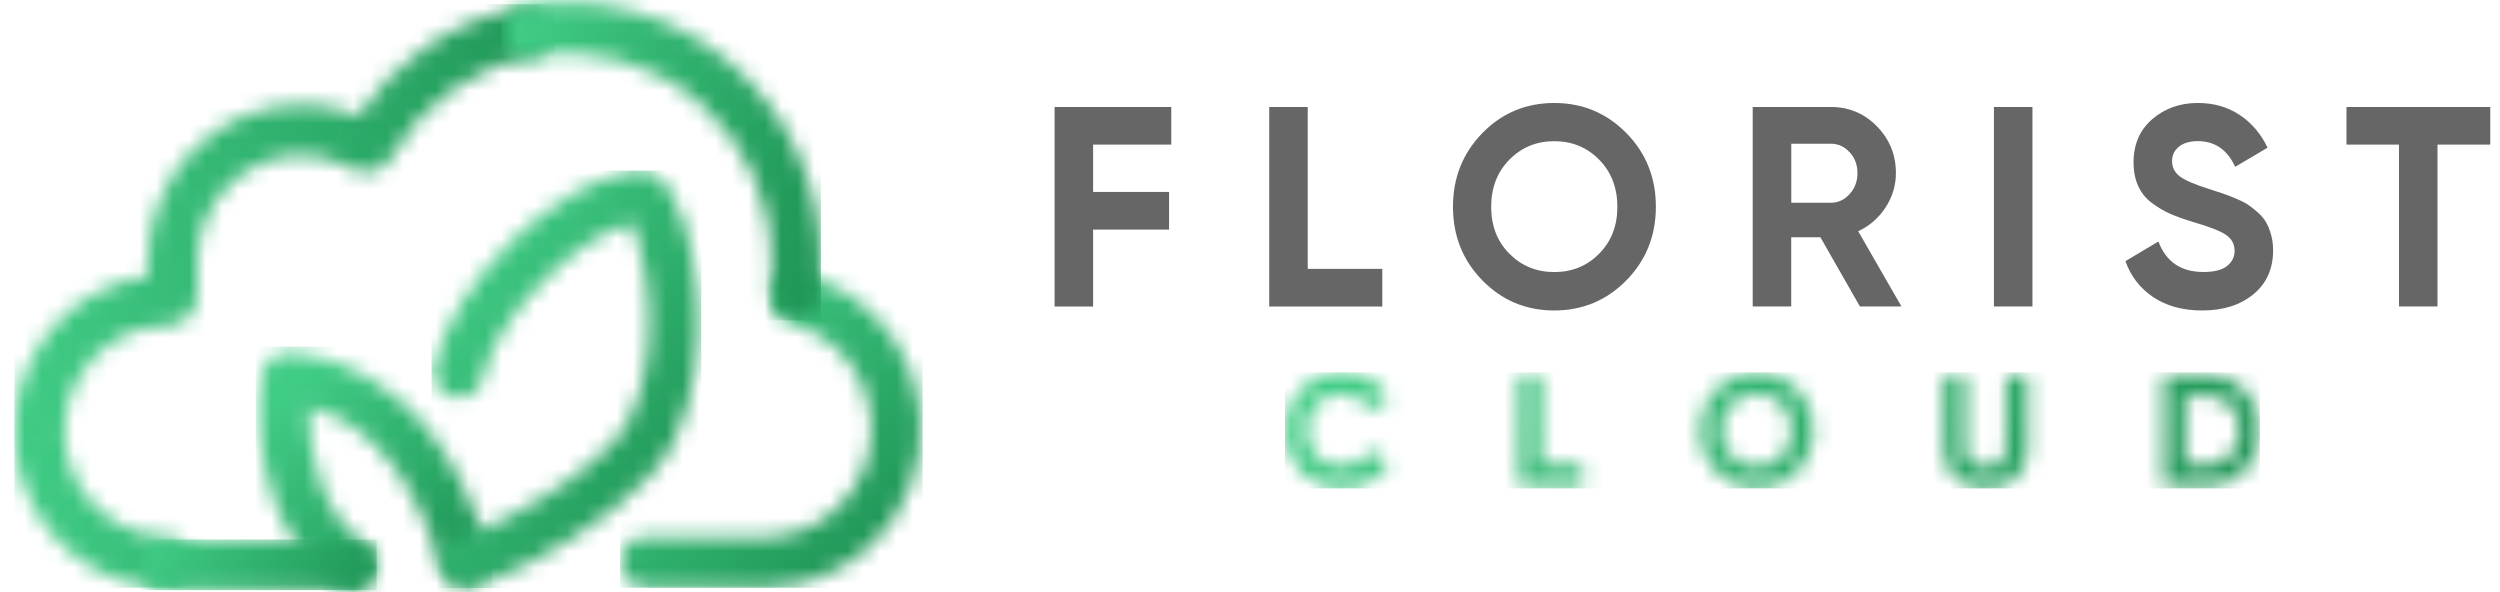
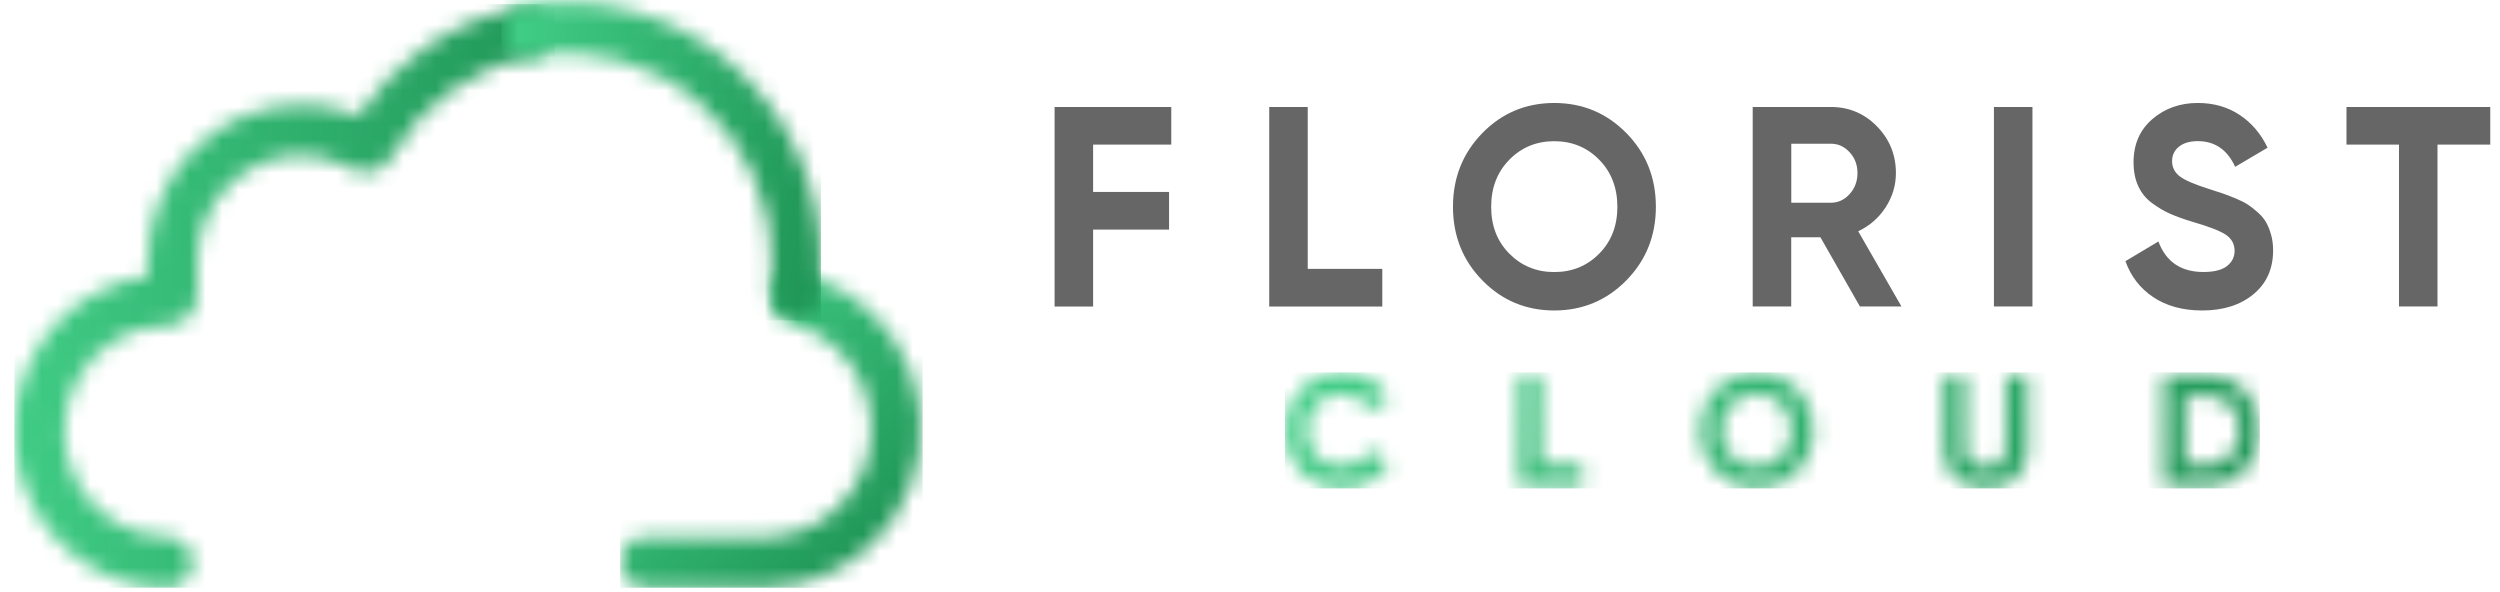
<svg xmlns="http://www.w3.org/2000/svg" width="152" height="36" viewBox="0 0 152 36" fill="none">
  <path d="M151.408 6.504V8.793H148.2V18.634H145.859V8.793H142.666V6.504H151.408ZM133.894 18.877C132.717 18.877 131.728 18.607 130.923 18.07C130.119 17.534 129.555 16.803 129.226 15.879L131.23 14.682C131.694 15.918 132.606 16.537 133.963 16.537C134.618 16.537 135.101 16.415 135.404 16.173C135.71 15.93 135.863 15.625 135.863 15.253C135.863 14.827 135.676 14.494 135.304 14.255C134.932 14.017 134.261 13.762 133.299 13.484C132.767 13.324 132.318 13.16 131.95 12.999C131.583 12.839 131.215 12.62 130.847 12.35C130.479 12.08 130.199 11.735 130.007 11.32C129.816 10.906 129.72 10.421 129.72 9.865C129.72 8.769 130.103 7.893 130.866 7.239C131.629 6.586 132.548 6.261 133.625 6.261C134.587 6.261 135.434 6.5 136.162 6.981C136.891 7.462 137.462 8.127 137.868 8.98L135.898 10.143C135.423 9.102 134.664 8.581 133.625 8.581C133.139 8.581 132.755 8.695 132.479 8.918C132.203 9.145 132.062 9.434 132.062 9.794C132.062 10.174 132.219 10.483 132.529 10.722C132.84 10.96 133.437 11.215 134.319 11.493C134.679 11.61 134.955 11.696 135.143 11.763C135.331 11.825 135.584 11.923 135.906 12.056C136.228 12.189 136.477 12.314 136.653 12.428C136.829 12.545 137.029 12.698 137.255 12.897C137.481 13.093 137.653 13.297 137.772 13.504C137.891 13.711 137.994 13.962 138.079 14.259C138.163 14.553 138.205 14.873 138.205 15.222C138.205 16.341 137.807 17.233 137.009 17.89C136.212 18.548 135.174 18.877 133.894 18.877ZM121.231 6.504H123.573V18.634H121.231V6.504ZM108.91 8.738V12.326H111.32C111.761 12.326 112.14 12.15 112.458 11.798C112.777 11.446 112.934 11.019 112.934 10.522C112.934 10.025 112.777 9.603 112.458 9.258C112.14 8.91 111.761 8.738 111.32 8.738H108.91ZM113.083 18.634L110.68 14.424H108.906V18.634H106.564V6.504H111.316C112.412 6.504 113.348 6.895 114.118 7.681C114.888 8.468 115.271 9.415 115.271 10.522C115.271 11.274 115.061 11.97 114.643 12.612C114.225 13.254 113.669 13.735 112.98 14.06L115.609 18.634H113.079H113.083ZM91.767 15.421C92.503 16.165 93.415 16.541 94.499 16.541C95.584 16.541 96.496 16.169 97.232 15.421C97.968 14.678 98.336 13.727 98.336 12.573C98.336 11.418 97.968 10.463 97.232 9.712C96.496 8.961 95.584 8.585 94.499 8.585C93.415 8.585 92.503 8.961 91.767 9.712C91.031 10.463 90.663 11.414 90.663 12.573C90.663 13.731 91.031 14.678 91.767 15.421ZM98.88 17.049C97.68 18.266 96.22 18.877 94.499 18.877C92.779 18.877 91.322 18.266 90.13 17.049C88.935 15.832 88.341 14.337 88.341 12.569C88.341 10.8 88.939 9.309 90.13 8.088C91.322 6.871 92.782 6.261 94.499 6.261C96.216 6.261 97.68 6.871 98.88 8.088C100.079 9.305 100.677 10.8 100.677 12.569C100.677 14.337 100.079 15.828 98.88 17.049ZM79.514 16.349H84.044V18.638H77.169V6.507H79.51V16.349H79.514ZM71.213 8.793H66.461V11.669H71.079V13.958H66.461V18.638H64.119V6.507H71.213V8.797V8.793Z" fill="#666666" />
  <mask id="mask0_2002_10627" style="mask-type:luminance" maskUnits="userSpaceOnUse" x="78" y="22" width="60" height="8">
    <path d="M134.2 28.28C134.775 28.28 135.243 28.084 135.607 27.693C135.967 27.301 136.147 26.793 136.147 26.166C136.147 25.54 135.967 25.032 135.607 24.64C135.246 24.249 134.779 24.053 134.2 24.053H132.87V28.28H134.2ZM134.2 22.774C135.112 22.774 135.871 23.099 136.484 23.752C137.094 24.406 137.4 25.208 137.4 26.166C137.4 27.125 137.094 27.927 136.484 28.581C135.875 29.234 135.112 29.559 134.2 29.559H131.563V22.778H134.2V22.774ZM120.725 29.692C119.985 29.692 119.376 29.481 118.905 29.054C118.429 28.628 118.192 28.056 118.192 27.34V22.778H119.491V27.235C119.491 27.591 119.591 27.873 119.79 28.076C119.989 28.284 120.3 28.385 120.725 28.385C121.151 28.385 121.461 28.284 121.66 28.076C121.86 27.869 121.959 27.587 121.959 27.235V22.778H123.27V27.34C123.27 28.056 123.032 28.628 122.557 29.054C122.082 29.481 121.472 29.692 120.725 29.692ZM105.273 27.759C105.683 28.174 106.192 28.385 106.802 28.385C107.411 28.385 107.917 28.178 108.331 27.759C108.741 27.344 108.948 26.812 108.948 26.166C108.948 25.521 108.741 24.989 108.331 24.566C107.921 24.147 107.411 23.936 106.802 23.936C106.192 23.936 105.686 24.147 105.273 24.566C104.862 24.985 104.656 25.521 104.656 26.166C104.656 26.812 104.862 27.344 105.273 27.759ZM109.251 28.671C108.58 29.352 107.764 29.692 106.802 29.692C105.84 29.692 105.023 29.352 104.357 28.671C103.69 27.99 103.356 27.153 103.356 26.166C103.356 25.18 103.69 24.343 104.357 23.662C105.023 22.981 105.84 22.641 106.802 22.641C107.764 22.641 108.58 22.981 109.251 23.662C109.921 24.343 110.255 25.18 110.255 26.166C110.255 27.153 109.921 27.99 109.251 28.671ZM93.675 28.28H96.209V29.559H92.365V22.778H93.675V28.284V28.28ZM81.584 29.696C80.584 29.696 79.76 29.356 79.108 28.679C78.457 28.002 78.131 27.164 78.131 26.17C78.131 25.177 78.457 24.331 79.108 23.654C79.76 22.977 80.584 22.641 81.584 22.641C82.186 22.641 82.741 22.786 83.251 23.071C83.761 23.357 84.156 23.748 84.443 24.237L83.312 24.907C83.148 24.601 82.914 24.366 82.611 24.194C82.308 24.022 81.967 23.936 81.588 23.936C80.944 23.936 80.423 24.143 80.028 24.554C79.633 24.969 79.434 25.505 79.434 26.163C79.434 26.82 79.633 27.348 80.028 27.763C80.423 28.178 80.944 28.381 81.588 28.381C81.967 28.381 82.312 28.295 82.619 28.123C82.925 27.951 83.159 27.716 83.316 27.419L84.447 28.088C84.163 28.577 83.768 28.968 83.259 29.254C82.753 29.54 82.197 29.684 81.588 29.684L81.584 29.696Z" fill="white" />
  </mask>
  <g mask="url(#mask0_2002_10627)">
    <path d="M137.396 22.641H78.127V29.696H137.396V22.641Z" fill="url(#paint0_linear_2002_10627)" />
  </g>
  <mask id="mask1_2002_10627" style="mask-type:luminance" maskUnits="userSpaceOnUse" x="37" y="16" width="19" height="20">
    <path d="M48.318 19.745C48.375 19.765 48.341 19.753 48.318 19.745ZM48.31 19.737H48.306H48.318H48.314H48.31ZM46.896 17.937C46.896 17.088 47.571 16.396 48.406 16.396C48.851 16.396 49.253 16.591 49.529 16.904C50.843 17.35 52.028 18.082 53.013 19.025C54.093 20.062 54.933 21.35 55.443 22.809C55.952 24.257 56.102 25.799 55.91 27.301C55.718 28.804 55.19 30.256 54.335 31.527C53.473 32.807 52.338 33.84 51.035 34.56C49.744 35.276 48.28 35.683 46.758 35.718H46.681V35.726H39.22C38.388 35.726 37.71 35.037 37.71 34.184C37.71 33.331 38.384 32.643 39.22 32.643H46.681L46.689 32.647C47.72 32.623 48.72 32.341 49.609 31.848C50.491 31.359 51.265 30.659 51.848 29.79C52.434 28.913 52.802 27.927 52.928 26.91C53.059 25.893 52.951 24.84 52.603 23.838C52.254 22.84 51.683 21.96 50.951 21.26C50.215 20.555 49.322 20.027 48.329 19.733C48.329 19.733 48.318 19.73 48.314 19.733H48.322H48.31C48.31 19.733 48.299 19.726 48.306 19.73C48.099 19.683 47.916 19.604 47.755 19.499C47.59 19.393 47.436 19.252 47.302 19.08C47.172 18.912 47.072 18.728 47.007 18.536C46.938 18.333 46.9 18.129 46.9 17.93L46.896 17.937Z" fill="white" />
  </mask>
  <g mask="url(#mask1_2002_10627)">
    <path d="M56.098 16.404H37.706V35.734H56.098V16.404Z" fill="url(#paint1_linear_2002_10627)" />
  </g>
  <mask id="mask2_2002_10627" style="mask-type:luminance" maskUnits="userSpaceOnUse" x="0" y="0" width="34" height="36">
    <path d="M10.188 32.65C11.02 32.65 11.698 33.339 11.698 34.192C11.698 35.045 11.024 35.734 10.188 35.734C8.533 35.734 6.935 35.28 5.536 34.454H5.532C4.145 33.636 2.96 32.447 2.125 30.972C1.289 29.497 0.872 27.857 0.872 26.221C0.872 24.586 1.289 22.95 2.125 21.471C2.957 20 4.141 18.81 5.536 17.988C6.59 17.366 7.759 16.955 8.981 16.791V15.871C8.981 14.619 9.227 13.386 9.694 12.236C10.162 11.082 10.844 10.029 11.71 9.145C12.58 8.257 13.607 7.564 14.73 7.087C15.845 6.617 17.056 6.367 18.294 6.363C19.084 6.363 19.866 6.46 20.624 6.66C21.019 6.762 21.402 6.891 21.778 7.047C22.836 5.455 24.169 4.089 25.691 2.997C27.515 1.694 29.611 0.794 31.846 0.395C32.666 0.25 33.448 0.81 33.59 1.647C33.731 2.485 33.183 3.283 32.363 3.428C30.554 3.753 28.868 4.473 27.412 5.513C25.951 6.554 24.71 7.924 23.794 9.544C23.679 9.747 23.526 9.927 23.338 10.076C23.154 10.221 22.939 10.334 22.702 10.401C22.468 10.467 22.226 10.483 21.996 10.452C21.766 10.42 21.544 10.346 21.345 10.233C20.877 9.967 20.387 9.767 19.881 9.634C19.363 9.497 18.831 9.43 18.29 9.43C17.462 9.43 16.642 9.603 15.88 9.927C15.129 10.244 14.431 10.718 13.841 11.32C13.243 11.931 12.783 12.639 12.473 13.402C12.162 14.169 11.997 15.007 11.997 15.867V17.937C11.997 18.18 11.948 18.419 11.856 18.646C11.764 18.873 11.633 19.076 11.465 19.244C11.292 19.416 11.093 19.553 10.882 19.643C10.66 19.737 10.426 19.788 10.188 19.788C9.054 19.788 7.969 20.093 7.034 20.645C6.092 21.201 5.294 22.003 4.731 22.997C4.171 23.987 3.892 25.098 3.892 26.217C3.892 27.337 4.171 28.448 4.731 29.438C5.291 30.428 6.095 31.23 7.042 31.79C7.977 32.341 9.062 32.647 10.192 32.647" fill="white" />
  </mask>
  <g mask="url(#mask2_2002_10627)">
    <path d="M33.735 0.254H0.872V35.73H33.735V0.254Z" fill="url(#paint2_linear_2002_10627)" />
  </g>
  <mask id="mask3_2002_10627" style="mask-type:luminance" maskUnits="userSpaceOnUse" x="30" y="0" width="20" height="20">
    <path d="M32.367 3.436C31.547 3.58 30.765 3.021 30.623 2.183C30.482 1.346 31.029 0.548 31.85 0.403C34.088 5.86478e-08 36.357 0.113 38.499 0.7C40.645 1.287 42.665 2.348 44.405 3.839C46.145 5.33 47.521 7.177 48.46 9.235C49.403 11.297 49.908 13.559 49.908 15.871V17.941C49.908 18.79 49.234 19.483 48.398 19.483C47.563 19.483 46.888 18.794 46.888 17.941V15.871C46.888 13.997 46.486 12.177 45.735 10.534C44.98 8.883 43.872 7.4 42.469 6.194C41.067 4.993 39.442 4.14 37.717 3.67C35.993 3.197 34.168 3.107 32.363 3.432" fill="white" />
  </mask>
  <g mask="url(#mask3_2002_10627)">
    <path style="mix-blend-mode:multiply" d="M49.912 0H30.481V19.483H49.912V0Z" fill="url(#paint3_linear_2002_10627)" />
  </g>
  <mask id="mask4_2002_10627" style="mask-type:luminance" maskUnits="userSpaceOnUse" x="15" y="21" width="15" height="15">
-     <path d="M22.146 33.007C22.859 33.445 23.089 34.392 22.659 35.12C22.23 35.847 21.303 36.082 20.59 35.644C18.693 34.478 17.386 32.494 16.612 30.271C15.753 27.806 15.55 25 15.949 22.747C16.075 22.019 16.684 21.506 17.382 21.483C17.409 21.483 26.12 21.068 29.703 33.668C29.933 34.482 29.474 35.335 28.676 35.57C27.879 35.804 27.044 35.335 26.814 34.521C24.706 27.102 20.789 25.196 18.766 24.711C18.72 26.163 18.942 27.771 19.455 29.242C20.011 30.839 20.904 32.236 22.15 32.999" fill="white" />
-   </mask>
+     </mask>
  <g mask="url(#mask4_2002_10627)">
-     <path d="M29.93 21.068H15.55V36.078H29.93V21.068Z" fill="url(#paint4_linear_2002_10627)" />
-   </g>
+     </g>
  <mask id="mask5_2002_10627" style="mask-type:luminance" maskUnits="userSpaceOnUse" x="8" y="32" width="15" height="4">
    <path d="M21.391 35.879C22.223 35.879 22.901 35.19 22.901 34.337C22.901 33.484 22.226 32.795 21.391 32.795H10.012C9.181 32.795 8.502 33.484 8.502 34.337C8.502 35.19 9.177 35.879 10.012 35.879H21.391Z" fill="white" />
  </mask>
  <g mask="url(#mask5_2002_10627)">
-     <path style="mix-blend-mode:multiply" d="M22.901 32.799H8.502V35.879H22.901V32.799Z" fill="url(#paint5_linear_2002_10627)" />
-   </g>
+     </g>
  <mask id="mask6_2002_10627" style="mask-type:luminance" maskUnits="userSpaceOnUse" x="26" y="10" width="17" height="26">
-     <path d="M26.806 34.517C26.58 33.699 27.044 32.846 27.845 32.615C29.094 32.251 29.447 32.197 30.738 31.523C33.456 30.115 37.2 27.693 38.246 25.533C39.369 23.224 39.591 20.536 39.411 18.207C39.296 16.72 39.016 15.39 38.694 14.404C38.568 14.013 38.507 13.731 38.472 13.559C36.851 13.919 34.958 15.183 33.298 16.791C31.294 18.732 29.7 21.099 29.351 22.942C29.194 23.776 28.404 24.323 27.588 24.163C26.772 24.003 26.235 23.197 26.392 22.363C26.86 19.89 28.807 16.9 31.221 14.56C33.544 12.314 36.364 10.593 38.829 10.393C39.143 10.366 39.45 10.432 39.741 10.581C40.385 10.91 41.078 11.962 41.557 13.437C41.941 14.627 42.278 16.208 42.416 17.965C42.63 20.755 42.343 24.01 40.944 26.89C39.549 29.763 35.211 32.65 32.103 34.263C31.229 34.717 30.432 35.08 29.811 35.319C28.761 35.722 27.875 35.746 27.354 35.339C27.082 35.127 26.894 34.853 26.798 34.513" fill="white" />
-   </mask>
+     </mask>
  <g mask="url(#mask6_2002_10627)">
    <path style="mix-blend-mode:multiply" d="M42.634 10.373H26.239V35.75H42.634V10.373Z" fill="url(#paint6_linear_2002_10627)" />
  </g>
  <defs>
    <linearGradient id="paint0_linear_2002_10627" x1="118.813" y1="40.934" x2="96.127" y2="11.854" gradientUnits="userSpaceOnUse">
      <stop stop-color="#209757" />
      <stop offset="1" stop-color="#40CC85" />
    </linearGradient>
    <linearGradient id="paint1_linear_2002_10627" x1="53.308" y1="32.92" x2="40.166" y2="19.435" gradientUnits="userSpaceOnUse">
      <stop stop-color="#209757" />
      <stop offset="1" stop-color="#40CC85" />
    </linearGradient>
    <linearGradient id="paint2_linear_2002_10627" x1="33.613" y1="17.726" x2="0.875" y2="18.24" gradientUnits="userSpaceOnUse">
      <stop stop-color="#209757" />
      <stop offset="1" stop-color="#40CC85" />
    </linearGradient>
    <linearGradient id="paint3_linear_2002_10627" x1="49.805" y1="11.27" x2="30.712" y2="8.358" gradientUnits="userSpaceOnUse">
      <stop stop-color="#209757" />
      <stop offset="1" stop-color="#40CC85" />
    </linearGradient>
    <linearGradient id="paint4_linear_2002_10627" x1="27.573" y1="33.895" x2="17.808" y2="23.575" gradientUnits="userSpaceOnUse">
      <stop stop-color="#209757" />
      <stop offset="1" stop-color="#40CC85" />
    </linearGradient>
    <linearGradient id="paint5_linear_2002_10627" x1="20.46" y1="37.878" x2="10.803" y2="30.995" gradientUnits="userSpaceOnUse">
      <stop stop-color="#209757" />
      <stop offset="1" stop-color="#40CC85" />
    </linearGradient>
    <linearGradient id="paint6_linear_2002_10627" x1="42.335" y1="28.761" x2="26.266" y2="17.634" gradientUnits="userSpaceOnUse">
      <stop stop-color="#209757" />
      <stop offset="1" stop-color="#40CC85" />
    </linearGradient>
  </defs>
</svg>